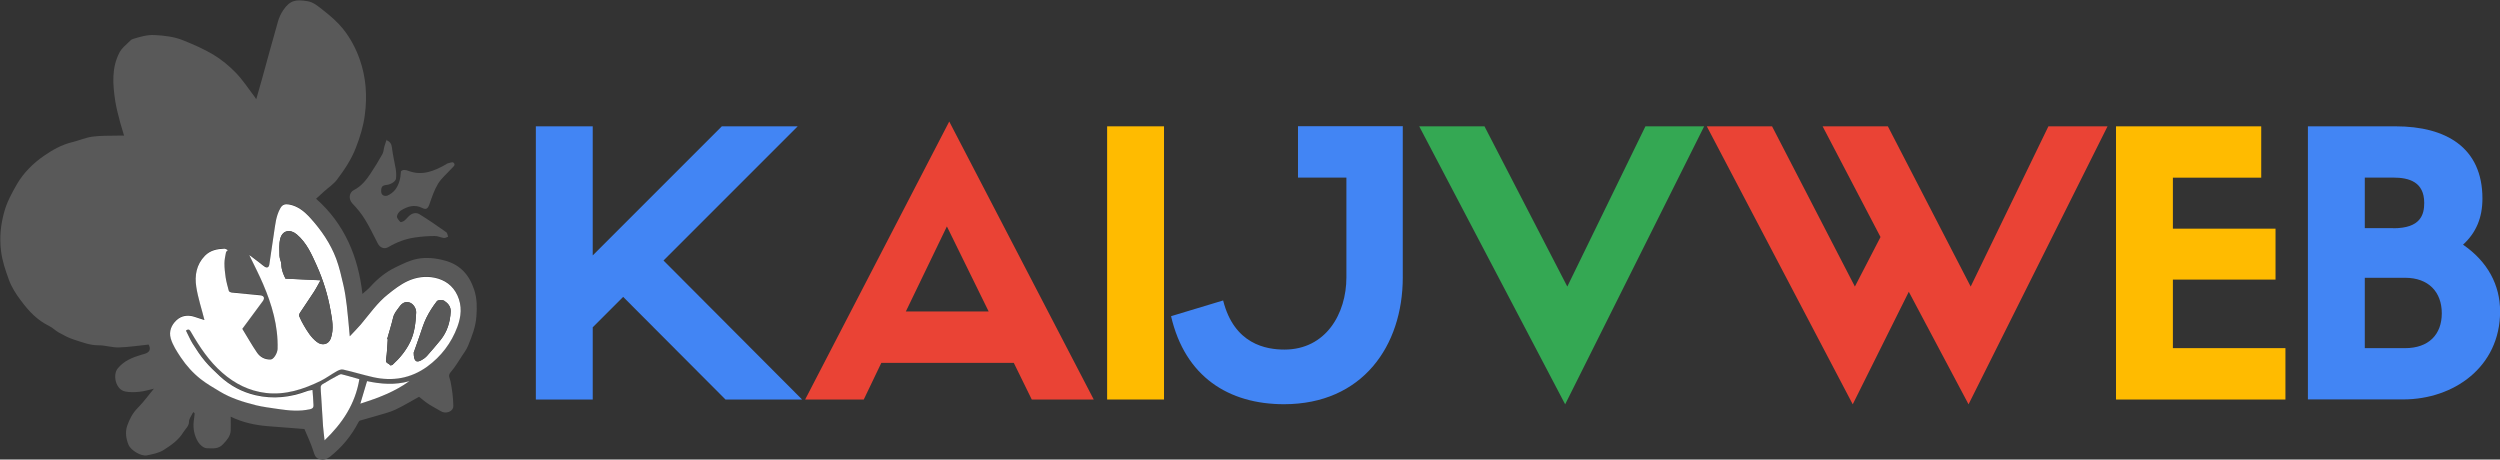
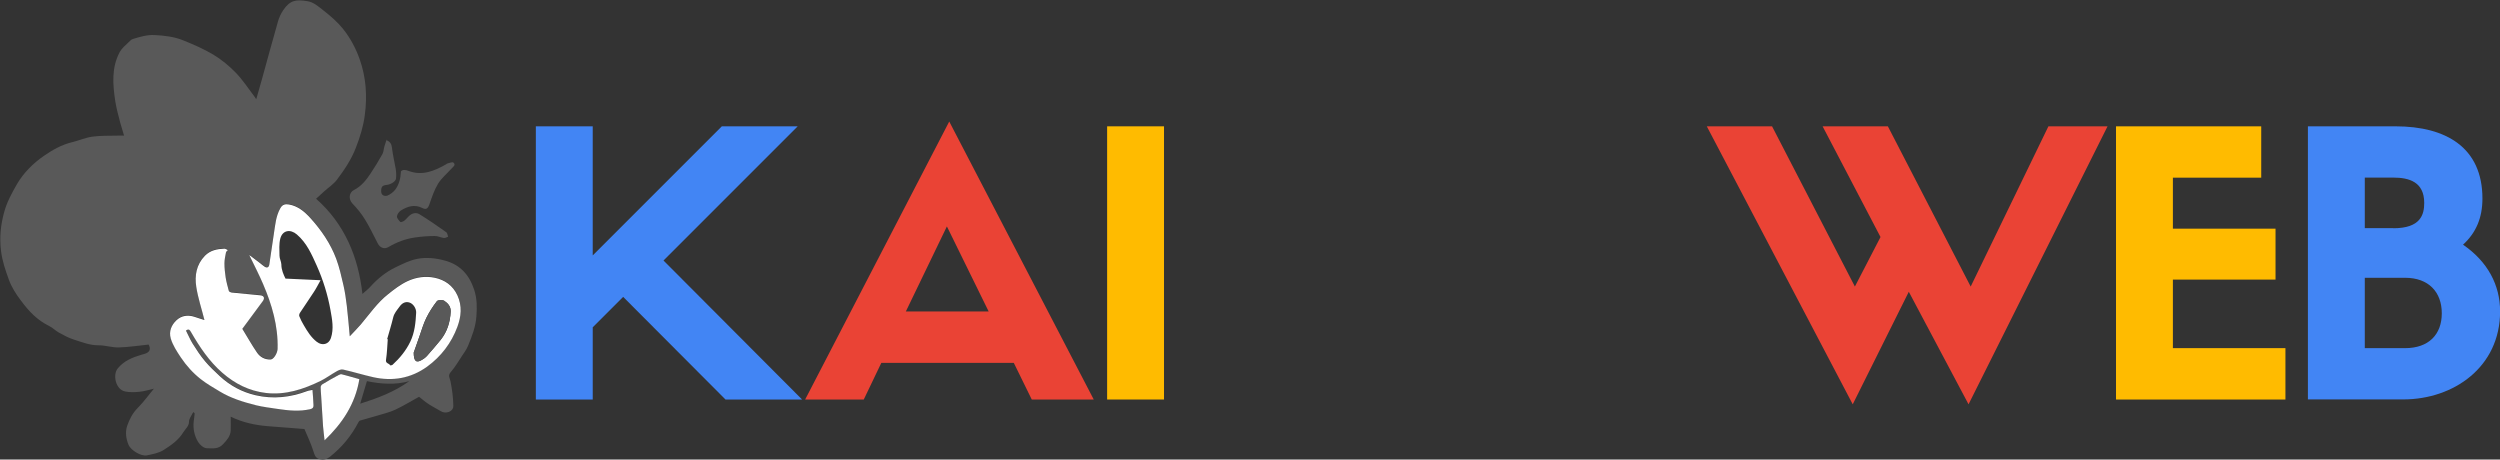
<svg xmlns="http://www.w3.org/2000/svg" id="Layer_1" viewBox="0 0 244.8 45">
  <rect x="0" y="0" width="244.8" height="45" fill="#333333" stroke="none" />
  <defs>
    <style>.cls-1{isolation:isolate;}.cls-2{fill:#595959;}.cls-2,.cls-3,.cls-4,.cls-5,.cls-6,.cls-7{stroke-width:0px;}.cls-3{fill:#34a853;}.cls-4{fill:#4285f4;}.cls-5{fill:#fff;}.cls-6{fill:#fb0;}.cls-7{fill:#ea4335;}</style>
  </defs>
  <g class="cls-1">
    <g class="cls-1">
      <path class="cls-4" d="m58.04,25.01l12.64-12.64h7.43l-13.14,13.14,13.57,13.61h-7.5l-10.02-10.05-2.98,2.98v7.07h-5.57V12.37h5.57v12.64Z" />
    </g>
    <g class="cls-1">
      <path class="cls-7" d="m99.26,35.53h-12.96l-1.72,3.59h-5.74l14.11-27.22,14.15,27.22h-6.07l-1.76-3.59Zm-10.56-5.03h8.11l-4.09-8.33-4.02,8.33Z" />
    </g>
    <g class="cls-1">
      <path class="cls-6" d="m113.98,39.12h-5.57V12.37h5.57v26.75Z" />
    </g>
    <g class="cls-1">
-       <path class="cls-4" d="m137.36,12.37v14.79c0,6.71-3.95,12.42-11.63,12.42-5.42,0-9.69-2.69-11.06-8.62l5.1-1.54c1.08,4.31,4.24,4.81,6,4.81,4.06,0,6.07-3.52,6.07-7.07v-9.77h-4.74v-5.03h10.27Z" />
-     </g>
+       </g>
    <g class="cls-1">
-       <path class="cls-3" d="m161.13,12.37h5.74l-13.61,27.22-14.29-27.22h6.39l8.11,15.69,7.65-15.69Z" />
-     </g>
+       </g>
    <g class="cls-1">
      <path class="cls-7" d="m200.59,12.37h5.78l-13.61,27.22-5.85-11.02-5.49,11.02-14.29-27.22h6.39l8.11,15.69,2.51-4.85-5.67-10.84h6.39l8.11,15.69,7.61-15.69Z" />
    </g>
    <g class="cls-1">
      <path class="cls-6" d="m207.2,39.12V12.37h14.22v5.03h-8.65v4.99h10.05v4.99h-10.05v6.71h11.02v5.03h-16.59Z" />
    </g>
    <g class="cls-1">
      <path class="cls-4" d="m225.99,39.12V12.37h8.58c4.95,0,8.51,2.08,8.51,7.07,0,1.87-.61,3.34-1.9,4.52,2.41,1.65,3.63,3.95,3.63,6.53,0,5.46-4.56,8.62-9.48,8.62h-9.34Zm8.37-16.77c2.69,0,3.02-1.36,3.02-2.48,0-2.05-1.47-2.48-3.02-2.48h-2.8v4.95h2.8Zm1.15,11.74c2.3,0,3.59-1.33,3.59-3.41s-1.29-3.48-3.59-3.48h-3.95v6.89h3.95Z" />
    </g>
  </g>
  <path class="cls-2" d="m41.04,38.85c-.81.44-1.55.9-2.34,1.27-.56.26-1.18.4-1.76.58-.56.17-1.12.31-1.68.48-.07.02-.13.09-.16.16-.69,1.34-1.63,2.47-2.81,3.4-.29.22-.6.35-1.01.22-.43-.14-.48-.43-.6-.8-.24-.76-.59-1.48-.87-2.15-1.21-.09-2.41-.18-3.6-.28-1.23-.1-2.42-.35-3.62-.93,0,.5.02.93,0,1.36-.03.55-.36.92-.74,1.33-.49.53-1.06.4-1.6.4-.29,0-.67-.32-.84-.6-.38-.61-.52-1.31-.44-2.03.03-.25.07-.5.09-.76,0-.05-.07-.1-.1-.15-.03.04-.08.07-.1.11-.12.27-.35.54-.35.81,0,.48-.36.72-.55,1.04-.46.77-1.18,1.27-1.93,1.75-.51.32-1.09.41-1.66.53-.56.11-1.55-.5-1.78-1.02-.25-.61-.34-1.26-.14-1.86.22-.65.54-1.27,1.05-1.78.58-.58,1.06-1.26,1.57-1.87-.44.1-.91.25-1.39.3-.48.05-.98.07-1.44-.03-.93-.2-1.21-1.63-.72-2.24.6-.75,1.44-1.09,2.32-1.35.09-.03.19-.05.28-.08.53-.14.68-.45.44-.92-.98.1-1.95.25-2.92.28-.67.02-1.35-.22-2.02-.21-.85,0-1.59-.31-2.36-.55-.53-.16-1.03-.44-1.52-.71-.32-.18-.58-.46-.91-.62-1.18-.59-1.94-1.37-2.79-2.51-.47-.62-.91-1.31-1.17-2.03-.33-.91-.65-1.83-.77-2.83-.16-1.32-.03-2.57.31-3.79.26-.97.76-1.89,1.27-2.77.65-1.1,1.57-2.01,2.62-2.74.84-.58,1.74-1.09,2.77-1.34.67-.16,1.31-.45,1.98-.54.82-.11,1.65-.08,2.47-.1.24,0,.47,0,.63,0-.12-.41-.25-.81-.36-1.21-.18-.71-.39-1.43-.5-2.15-.25-1.65-.39-3.31.45-4.85.19-.35.54-.62.83-.91.14-.14.28-.3.46-.35.68-.2,1.34-.41,2.08-.38.99.05,1.97.16,2.88.54.99.4,1.98.83,2.9,1.38.8.48,1.55,1.1,2.21,1.78.69.72,1.24,1.57,1.85,2.37.03.05.06.09.14.22.2-.69.38-1.31.55-1.93.52-1.88,1.03-3.77,1.57-5.65.11-.4.29-.8.52-1.14.67-1,1.27-1.06,2.35-.89.65.1,1.11.54,1.59.91.69.54,1.34,1.1,1.9,1.78.73.91,1.26,1.91,1.65,3,.63,1.78.75,3.62.5,5.48-.14,1.08-.46,2.12-.86,3.15-.45,1.18-1.13,2.19-1.87,3.17-.33.44-.83.76-1.25,1.14-.27.24-.54.49-.79.72,2.8,2.47,4.13,5.69,4.54,9.32.26-.24.55-.45.78-.71.71-.79,1.53-1.45,2.49-1.91.69-.33,1.4-.69,2.13-.82.86-.16,1.76-.07,2.62.16,1.53.4,2.43,1.38,2.92,2.87.29.87.28,1.72.22,2.59-.07,1.03-.43,1.95-.81,2.88-.15.37-.4.71-.62,1.04-.35.53-.67,1.08-1.08,1.55-.31.35-.1.57-.03.89.16.8.27,1.62.28,2.44,0,.55-.75.81-1.23.5-.39-.24-.79-.43-1.17-.68-.34-.22-.65-.48-.93-.71h-.04Zm-16.61-13.87c.48,1,.94,1.88,1.33,2.79.87,2.03,1.5,4.13,1.42,6.37-.01.42-.39,1.01-.67,1.02-.57.03-1.04-.24-1.34-.67-.53-.77-.99-1.59-1.44-2.33.72-.97,1.37-1.84,2.01-2.72.22-.3.12-.52-.24-.56-.93-.09-1.86-.18-2.79-.27-.11-.01-.28-.08-.3-.16-.13-.43-.24-.86-.31-1.31-.07-.46-.12-.93-.12-1.39,0-.36.08-.72.15-1.08.01-.08.12-.14.18-.22-.11-.05-.22-.15-.33-.14-.71.02-1.38.15-1.92.7-.85.86-1.01,1.94-.84,3.04s.52,2.17.8,3.25c-.27-.08-.62-.18-.96-.31-.66-.23-1.29-.14-1.78.33s-.76,1.08-.56,1.78c.2.68.59,1.26.98,1.85.54.83,1.19,1.54,1.95,2.13.59.46,1.24.84,1.88,1.22,1.1.66,2.3,1.04,3.53,1.34.69.17,1.4.25,2.11.36,1.06.16,2.13.27,3.2.03.26-.06.34-.18.33-.4-.02-.48-.07-.96-.1-1.49-.2.05-.37.06-.53.12-1.65.62-3.32.81-5.05.4-1.33-.31-2.5-.93-3.5-1.87-.5-.47-1.01-.94-1.45-1.47-.45-.54-.84-1.13-1.21-1.72-.25-.4-.44-.85-.65-1.27.28-.21.39-.05.49.14.84,1.47,1.78,2.87,3.08,4,1.23,1.08,2.62,1.78,4.26,1.97,1.93.23,3.67-.35,5.35-1.18.55-.27,1.05-.65,1.59-.95.18-.1.44-.2.63-.16.98.22,1.94.52,2.92.74,1.91.43,3.71.12,5.3-1.03,1.36-.99,2.38-2.3,2.96-3.9.37-1.01.48-2.04,0-3.08-.44-.98-1.24-1.51-2.21-1.72-.89-.19-1.84-.06-2.67.33-.69.32-1.31.81-1.91,1.28-1.05.84-1.82,1.95-2.67,2.96-.33.39-.7.76-1.08,1.16-.1-1.03-.17-2.01-.29-2.99-.08-.68-.18-1.35-.33-2.02-.2-.87-.39-1.76-.71-2.59-.57-1.5-1.46-2.79-2.53-3.98-.58-.64-1.23-1.18-2.11-1.33-.33-.05-.61-.02-.82.35-.46.8-.52,1.68-.65,2.56-.15.99-.29,1.98-.44,2.98-.04.27-.22.36-.46.2-.16-.1-.29-.23-.44-.34-.33-.25-.65-.5-1.04-.79h0Zm7.35,18.13c1.75-1.68,3.02-3.56,3.41-5.99-.55-.16-1.14-.33-1.72-.48-.09-.03-.22.02-.31.07-.54.3-1.08.61-1.61.92-.08.05-.14.18-.15.27,0,.25.03.51.04.76.07,1.01.12,2.02.19,3.04.03.45.09.91.15,1.4h0Zm3.49-3.58c1.73-.55,3.36-1.16,4.81-2.21-1.4.39-2.79.28-4.15,0-.22.74-.42,1.43-.66,2.21h0Z" />
  <path class="cls-2" d="m37.79,13.7c.41.16.55.39.59.76.08.7.25,1.38.37,2.08.05.31.06.63.03.94-.03.29-.54.6-.94.63-.43.04-.54.22-.51.69.03.43.48.4.59.36.3-.12.6-.35.8-.61.36-.5.51-1.08.54-1.77.17-.19.43-.16.73-.05,1.36.52,2.55.01,3.71-.65.03-.01.04-.05.07-.06.22-.05.53-.19.63-.1.27.24-.03.41-.18.58-.45.5-.99.94-1.33,1.5-.37.61-.6,1.32-.84,2-.15.42-.31.56-.69.37-.77-.39-1.47-.16-2.12.25-.18.12-.35.37-.37.57-.01.17.18.39.33.54.05.05.29-.04.39-.12.19-.15.33-.35.52-.51.29-.25.66-.31.97-.12.89.55,1.76,1.15,2.62,1.76.11.08.12.29.18.44-.14.05-.29.14-.43.12-.3-.04-.59-.2-.88-.19-.64,0-1.28.05-1.91.14-.94.13-1.82.46-2.64.95-.38.22-.8.06-1.01-.33-.42-.8-.8-1.62-1.27-2.38-.34-.55-.76-1.08-1.22-1.55-.42-.44-.35-1.1.15-1.34.69-.35,1.17-.94,1.59-1.57.42-.63.82-1.28,1.19-1.95.12-.22.12-.52.2-.77.06-.21.13-.41.2-.62h-.02Z" />
  <path class="cls-5" d="m24.43,24.98c.39.29.72.54,1.04.79.14.11.28.24.44.34.24.16.41.07.46-.2.15-.99.29-1.98.44-2.98.14-.87.19-1.76.65-2.56.21-.37.5-.4.82-.35.88.15,1.53.69,2.11,1.33,1.07,1.18,1.97,2.49,2.53,3.98.31.83.51,1.72.71,2.59.15.66.25,1.34.33,2.02.12.98.19,1.96.29,2.99.38-.4.74-.77,1.08-1.16.86-1.02,1.62-2.13,2.67-2.96.6-.48,1.22-.96,1.91-1.28.83-.39,1.77-.52,2.67-.33.97.21,1.76.74,2.21,1.72.48,1.04.37,2.07,0,3.08-.59,1.59-1.6,2.91-2.96,3.9-1.59,1.15-3.39,1.46-5.3,1.03-.98-.22-1.94-.52-2.92-.74-.19-.05-.44.05-.63.16-.54.3-1.04.68-1.59.95-1.68.82-3.43,1.4-5.35,1.18-1.64-.2-3.02-.89-4.26-1.97-1.3-1.13-2.23-2.53-3.08-4-.11-.19-.21-.35-.49-.14.22.42.4.87.65,1.27.37.59.76,1.19,1.21,1.72.44.53.95,1,1.45,1.47,1,.93,2.17,1.56,3.5,1.87,1.72.4,3.4.22,5.05-.4.15-.06.32-.07.53-.12.04.53.08,1.01.1,1.49.01.22-.07.34-.33.4-1.07.24-2.13.13-3.2-.03-.71-.11-1.42-.19-2.11-.36-1.23-.31-2.44-.68-3.53-1.34-.64-.39-1.3-.76-1.88-1.22-.76-.6-1.4-1.31-1.95-2.13-.39-.59-.78-1.18-.98-1.85-.2-.7.07-1.32.56-1.78.49-.46,1.12-.55,1.78-.33.34.12.69.22.96.31-.27-1.08-.63-2.15-.8-3.25s0-2.17.84-3.04c.54-.55,1.21-.67,1.92-.7.11,0,.22.09.33.14-.06.07-.16.14-.18.22-.07.36-.15.72-.15,1.08,0,.46.05.93.12,1.39.07.44.19.87.31,1.31.03.08.2.15.3.16.93.1,1.86.18,2.79.27.35.03.45.26.24.56-.64.88-1.29,1.75-2.01,2.72.46.74.91,1.56,1.44,2.33.3.44.77.7,1.34.67.28-.01.65-.6.67-1.02.07-2.25-.55-4.34-1.42-6.37-.39-.91-.85-1.8-1.33-2.79h0Zm3.51,2.3c1.16.05,2.24.1,3.45.16-.26.46-.43.81-.65,1.14-.44.69-.92,1.36-1.36,2.04-.07.1-.11.26-.07.35.12.31.27.6.44.88.35.6.71,1.19,1.28,1.63.52.4,1.16.25,1.37-.37.31-.92.12-1.85-.04-2.75-.27-1.5-.72-2.95-1.34-4.34-.5-1.11-.98-2.23-1.95-3.06-.64-.55-1.4-.42-1.62.39-.14.54-.09,1.13-.08,1.7,0,.28.17.56.18.84,0,.54.22,1.01.4,1.38h0Zm9.96,5.92l.07.02c-.05.67-.07,1.34-.17,2-.07.39.31.34.4.55,0,.02.18,0,.24-.05.71-.65,1.32-1.39,1.74-2.27.43-.9.52-1.86.57-2.83.02-.41-.28-.9-.7-1.01-.4-.1-.71.1-.95.45-.24.33-.5.61-.6,1.03-.17.71-.39,1.41-.59,2.12h0Zm2.61,1.31c0,.89.26,1.05.79.74.2-.11.39-.25.53-.42.45-.51.89-1.03,1.32-1.55.64-.8.93-1.74.98-2.76.03-.5-.27-.83-.63-1.06-.17-.11-.62-.1-.72.04-.4.51-.76,1.07-1.04,1.65-.28.57-.46,1.19-.67,1.8-.22.6-.43,1.21-.55,1.56h0Z" />
  <path class="cls-5" d="m31.78,43.11c-.05-.5-.12-.95-.15-1.4-.07-1.01-.12-2.02-.19-3.04-.01-.25-.05-.51-.04-.76,0-.09.07-.22.15-.27.53-.32,1.06-.63,1.61-.92.09-.05.22-.1.31-.07.59.15,1.17.32,1.72.48-.4,2.43-1.66,4.32-3.41,5.99h0Z" />
-   <path class="cls-5" d="m35.28,39.53c.24-.78.44-1.48.66-2.21,1.36.29,2.76.4,4.15,0-1.45,1.05-3.08,1.66-4.81,2.21h0Z" />
-   <path class="cls-2" d="m27.95,27.28c-.18-.38-.39-.84-.4-1.38,0-.28-.17-.55-.18-.84-.01-.57-.07-1.16.08-1.7.22-.82.98-.94,1.62-.39.97.82,1.45,1.95,1.95,3.06.62,1.39,1.08,2.84,1.34,4.34.16.9.36,1.83.04,2.75-.22.62-.85.78-1.37.37-.57-.44-.93-1.03-1.28-1.63-.16-.28-.31-.58-.44-.88-.04-.1,0-.25.07-.35.45-.69.92-1.36,1.36-2.04.21-.33.39-.67.65-1.14-1.21-.05-2.3-.1-3.45-.16h0Z" />
-   <path class="cls-2" d="m37.91,33.2c.2-.71.42-1.4.59-2.12.1-.42.37-.7.6-1.03.25-.35.55-.55.95-.45.42.11.72.6.7,1.01-.05.97-.15,1.93-.57,2.83-.42.89-1.03,1.62-1.74,2.27-.05.05-.22.07-.24.05-.1-.21-.46-.16-.4-.55.11-.66.12-1.34.17-2l-.07-.02h0Z" />
  <path class="cls-2" d="m40.52,34.5c.12-.35.34-.96.55-1.56.22-.6.39-1.23.67-1.8.29-.58.65-1.14,1.04-1.65.1-.13.55-.15.72-.04.35.24.65.57.63,1.06-.05,1.02-.34,1.95-.98,2.76-.42.53-.87,1.04-1.32,1.55-.15.16-.34.31-.53.42-.53.31-.79.15-.79-.74h0Z" />
</svg>